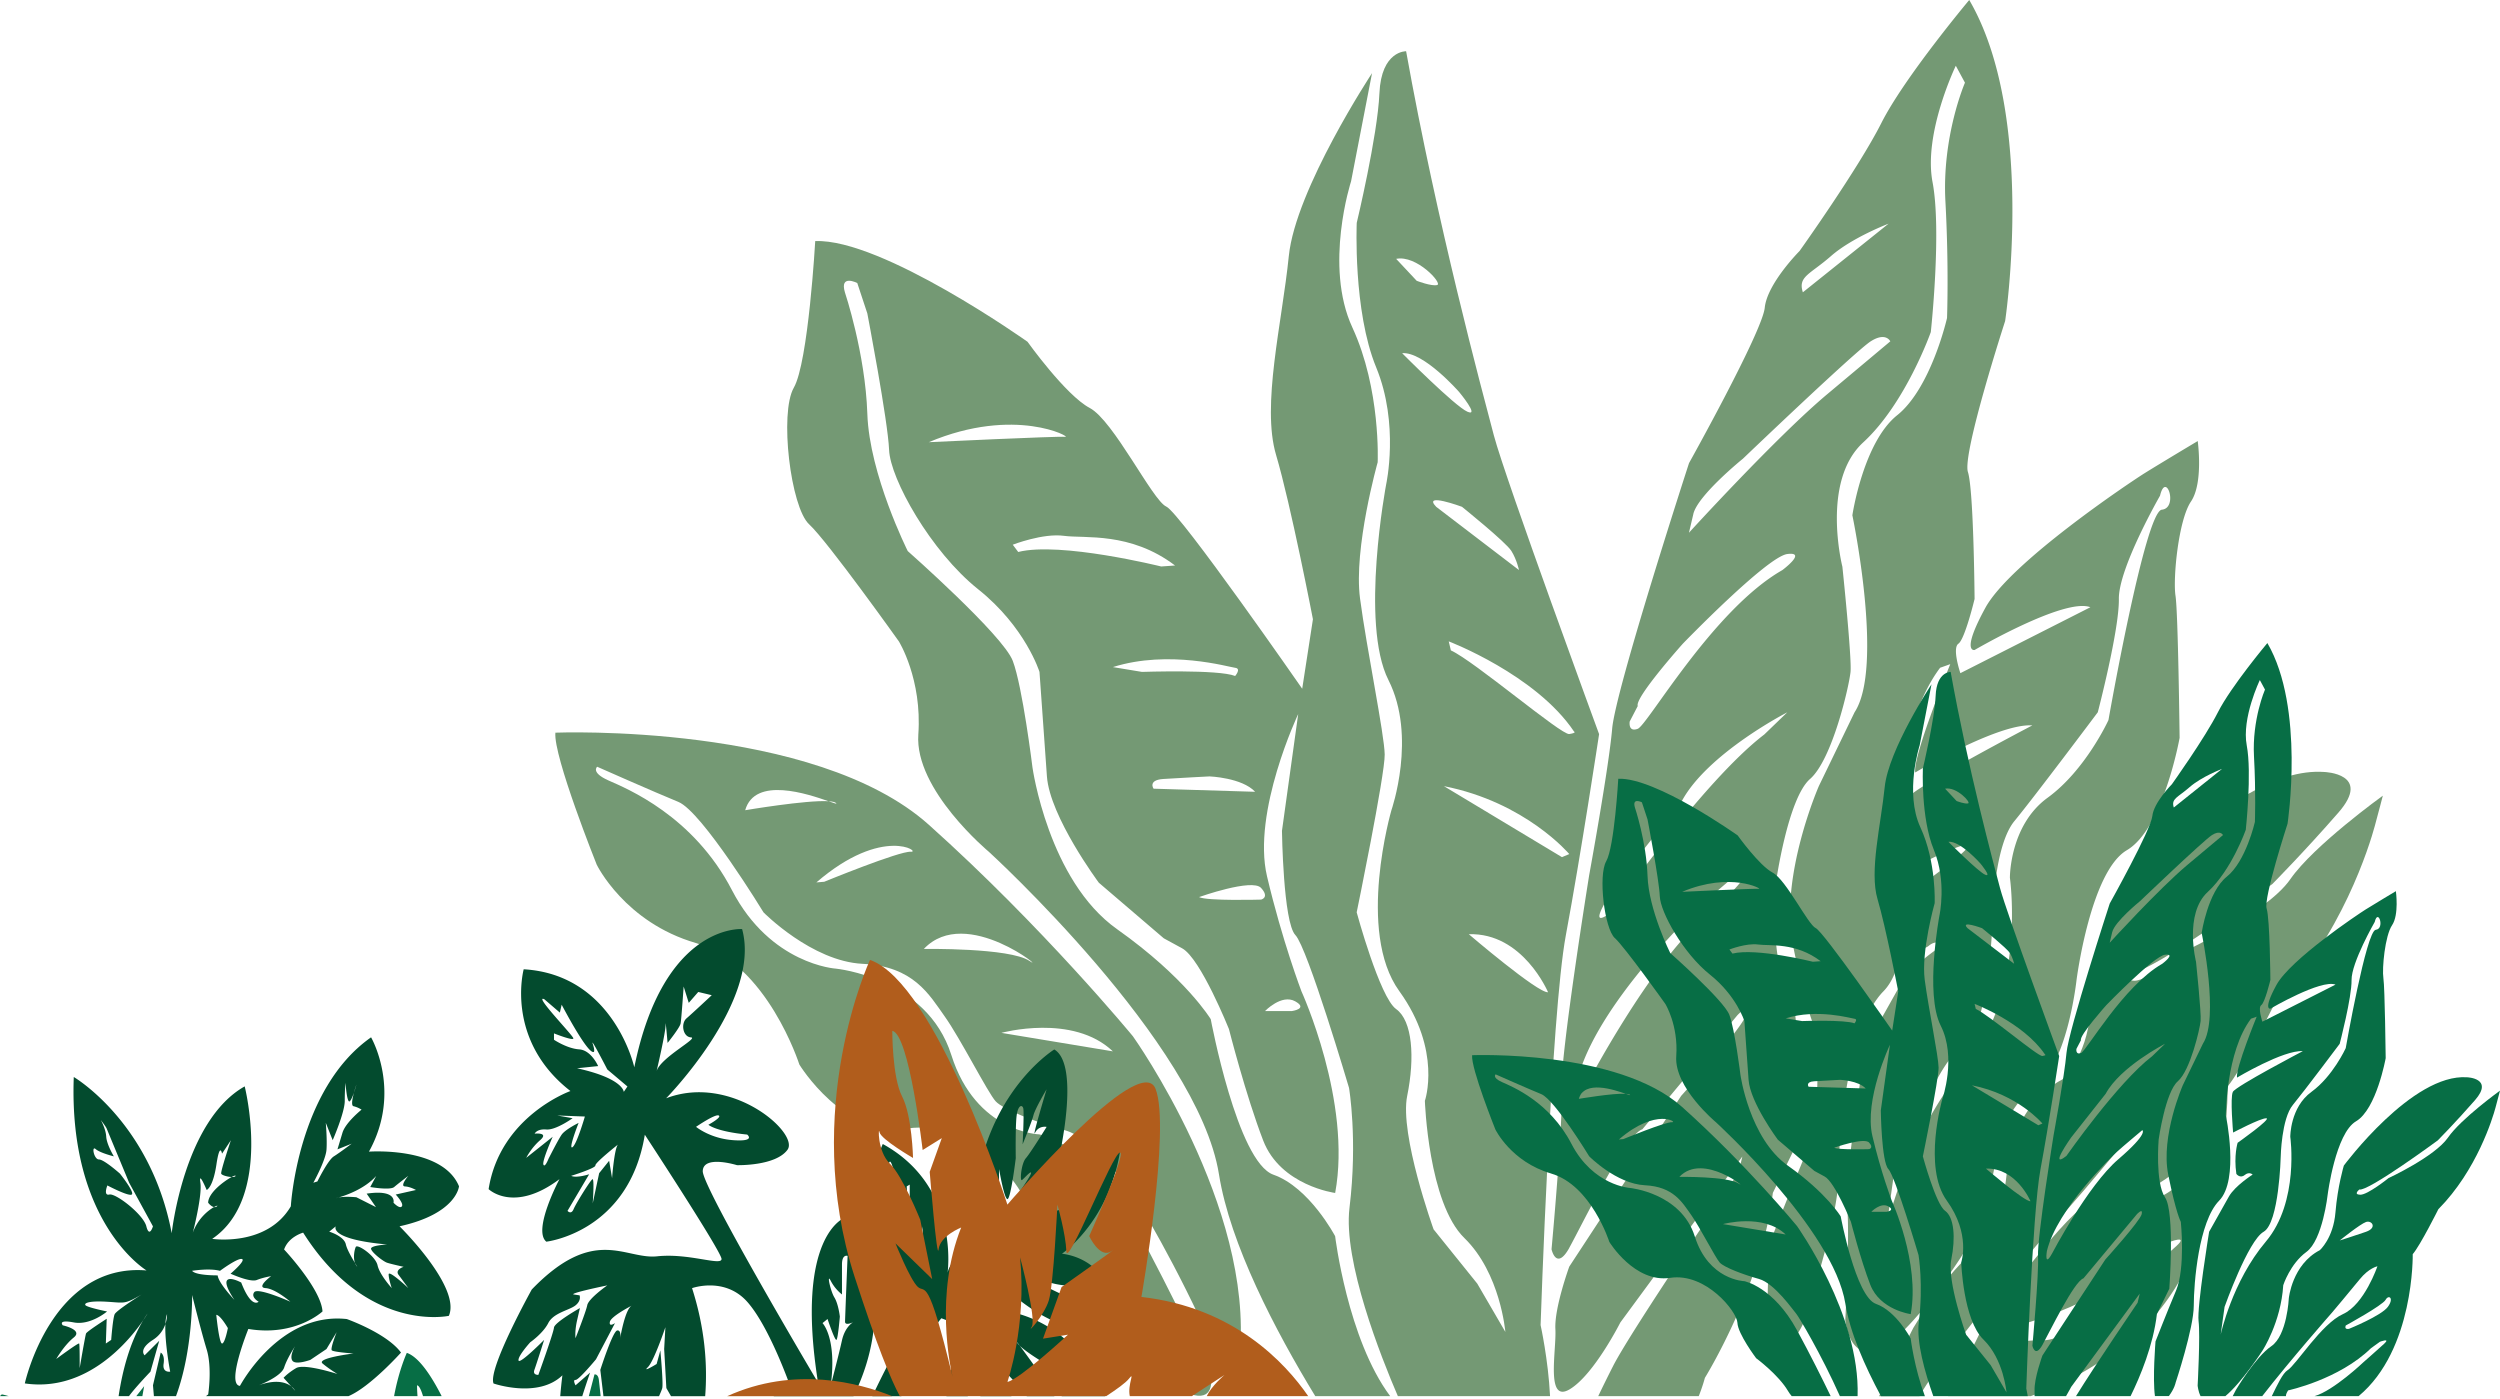
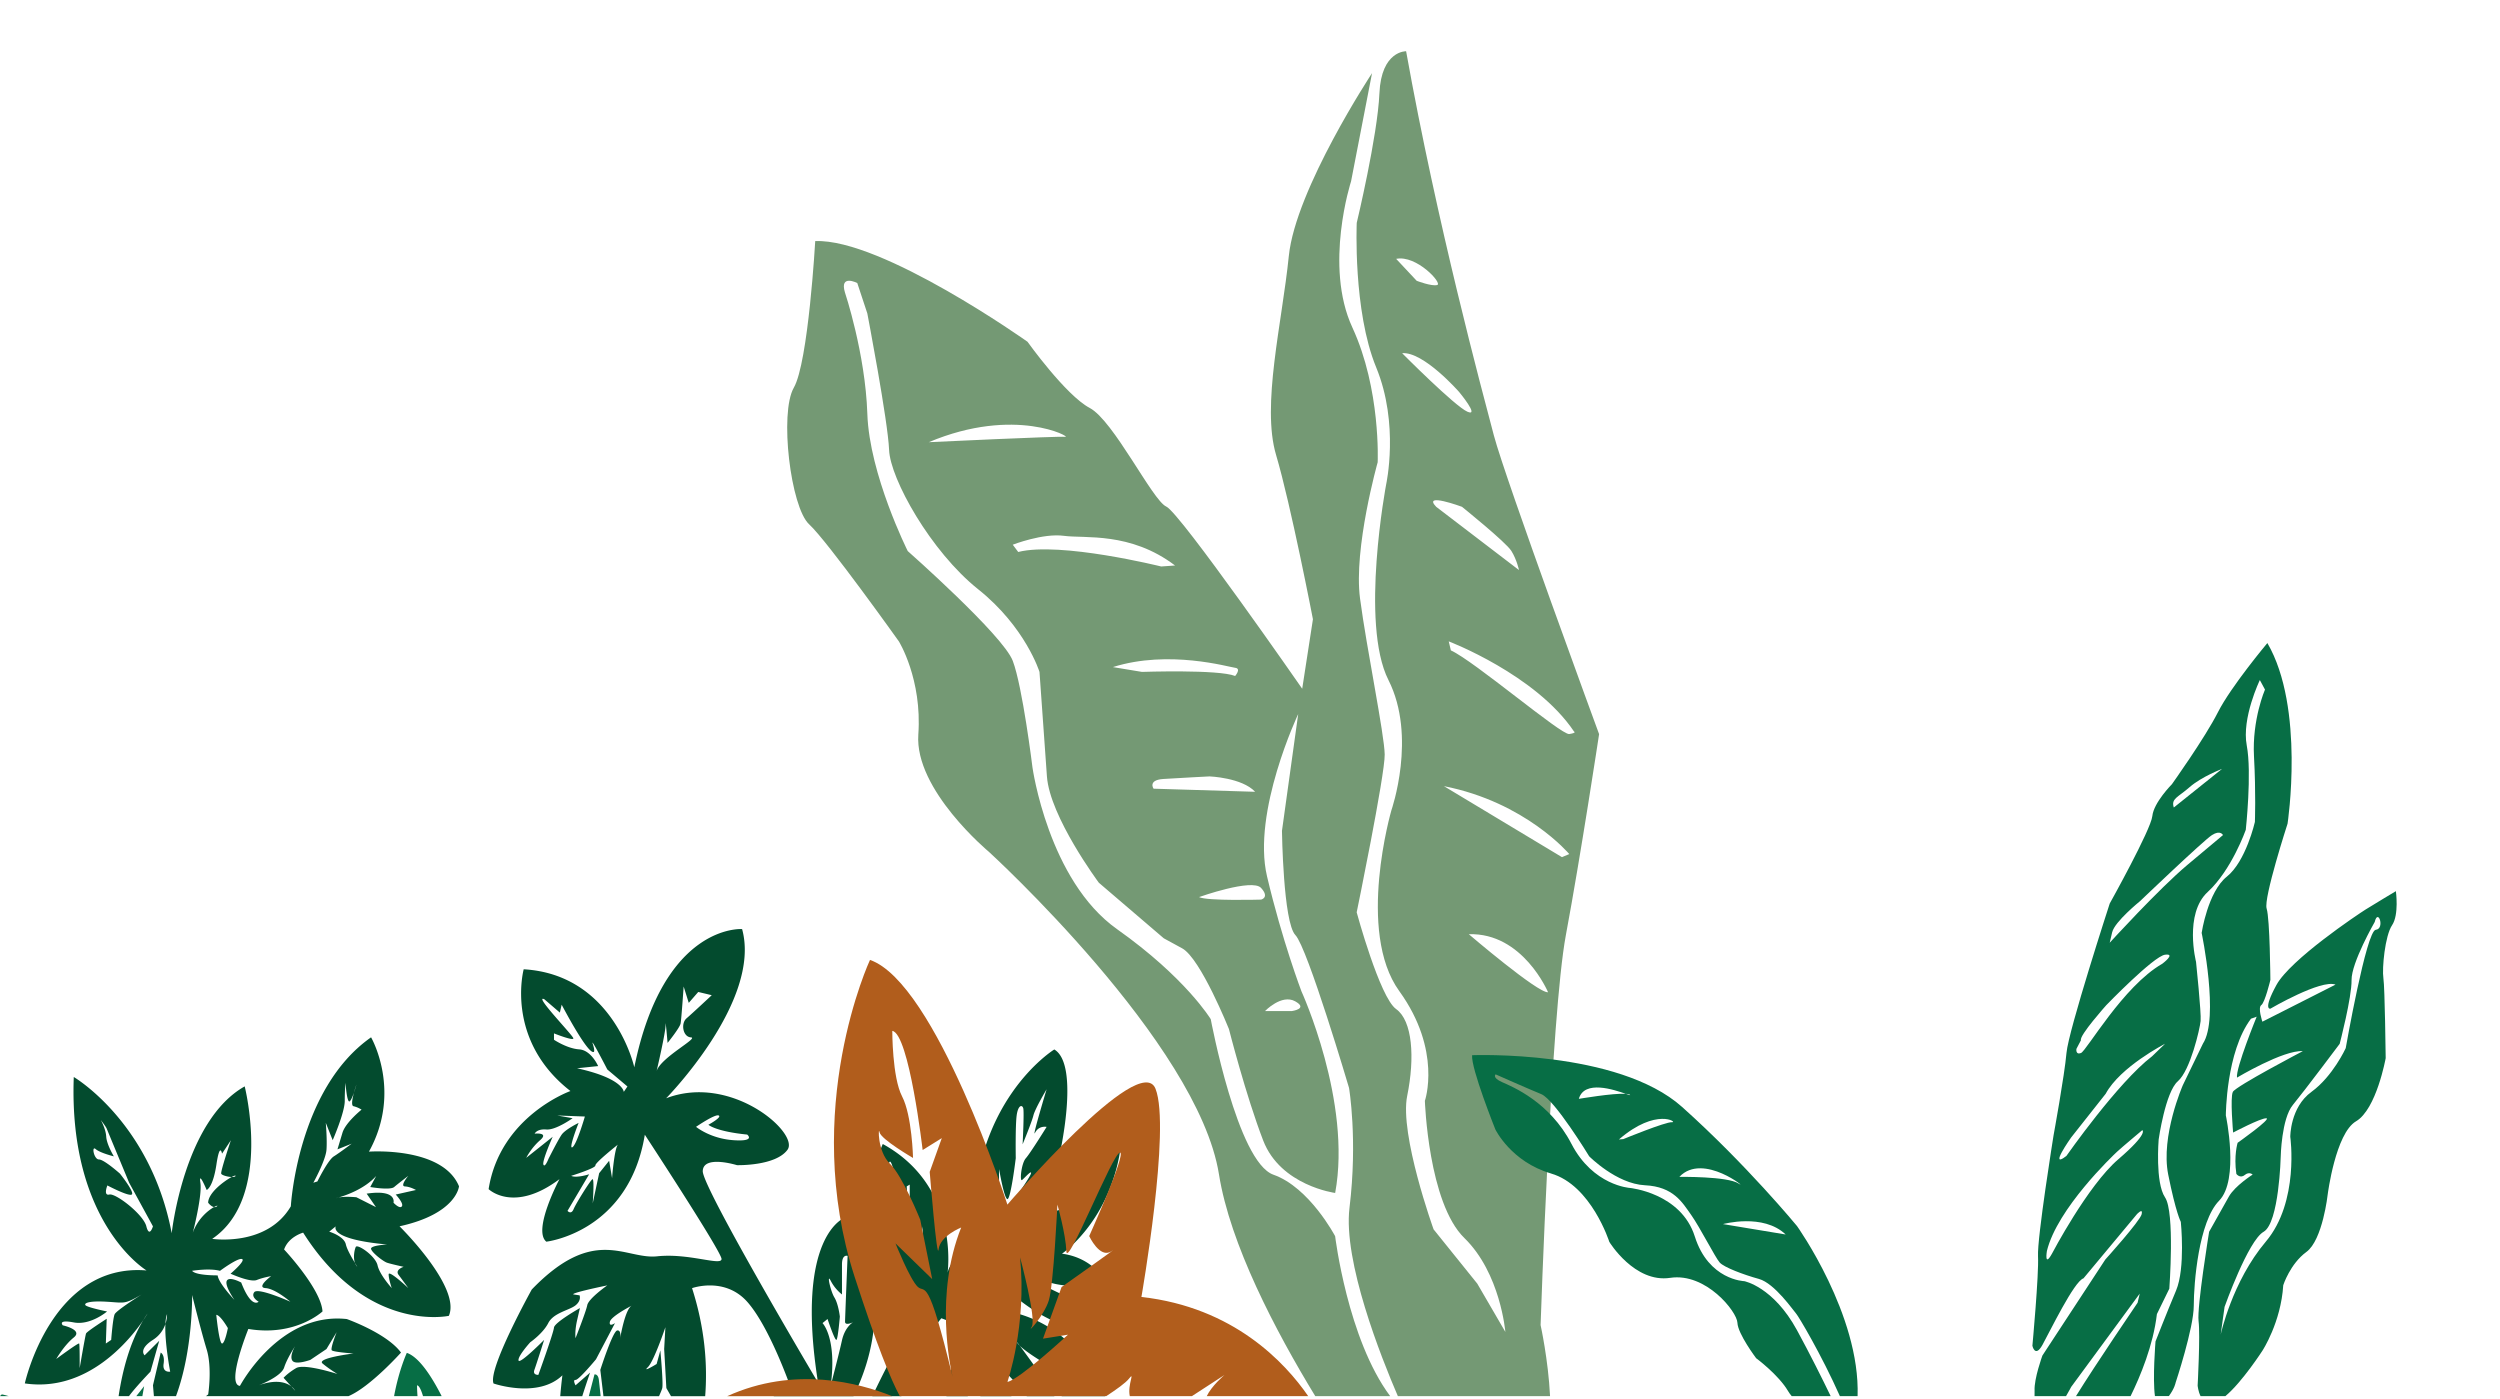
<svg xmlns="http://www.w3.org/2000/svg" width="495" height="277" fill="none">
-   <path fill="#749974" fill-rule="evenodd" d="M224.341 205.213s-17.785-21.643-40.442-41.916c-22.658-20.273-73.932-18.228-73.932-18.228-.441 4.617 8.18 26.126 8.18 26.126s5.521 11.426 19.649 15.525c14.128 4.095 20.478 24.059 20.478 24.059s8.866 14.555 21.43 12.658 23.515 11.9 23.658 15.812 6.595 12.476 6.595 12.476 7.823 5.778 11.224 11.552 15.279 12.972 15.279 12.972c4.118.905 3.307-3.616 3.307-3.616s-7.085-15.443-15.447-30.782c-8.362-15.338-18.561-17.248-18.561-17.248s-12.536-.348-17.396-15.713-22.85-17.101-22.85-17.101-12.935-.783-20.591-15.547c-7.651-14.764-20.824-20.107-24.428-21.709-3.603-1.601-2.253-2.719-2.253-2.719s11.371 5.039 16.073 6.958c4.703 1.919 16.864 21.874 16.864 21.874s9.566 9.703 19.632 10.19 13.159 6.071 16.255 10.431c3.1 4.36 8.551 15.142 10.083 16.796 1.533 1.658 8.215 4.216 13.775 5.748 5.559 1.531 12.277 11.352 13.085 12.192s9.45 15.347 16.007 30.42 5.433 1.889 5.433 1.889c2.894-29.463-21.111-63.099-21.111-63.099zm-76.794-44.788c1.931-6.792 12.487-3.181 16.507-1.78.713.044 1.235.148 1.455.336.364.308-.259.082-1.455-.336-4.402-.274-16.507 1.78-16.507 1.78m32.786 8.224c-2.197-.183-17.133 5.94-17.133 5.94l-1.557.13c13.236-11.409 20.888-5.887 18.69-6.074zm2.586 19.242c8.428-8.921 24.827 4.999 20.905 2.367-3.922-2.633-20.905-2.367-20.905-2.367m15.356 16.617s14.138-3.903 22.073 3.66z" clip-rule="evenodd" />
  <path fill="#749974" fill-rule="evenodd" d="M160.223 103.824c3.657 3.381 17.757 23.175 17.757 23.175s4.628 7.45 3.848 18.428 13.967 23.228 13.967 23.228 41.411 37.812 45.561 63.864c2.204 13.837 11.157 30.933 19.065 43.918h14.834c-8.439-11.305-10.898-31.674-10.898-31.674s-5.073-9.66-12.214-12.17c-7.141-2.511-12.414-30.794-12.414-30.794s-4.93-8.185-18.55-17.824c-13.617-9.642-16.749-32.021-16.749-32.021s-1.966-16.026-3.904-21.112c-1.935-5.083-20.794-21.731-20.794-21.731s-7.599-15.151-7.998-27.165c-.398-12.01-4.443-24.063-4.443-24.063-1.085-3.655 2.449-1.845 2.449-1.845l1.991 6.022s4.093 21.357 4.31 27.03c.217 5.675 8.222 20.073 17.627 27.575 9.405 7.497 12.151 16.374 12.151 16.374s.903 12.71 1.473 20.69 10.279 21.048 10.279 21.048l12.858 11.004 3.646 1.989c3.646 1.988 9.254 15.978 9.254 15.978s3.335 13.115 6.784 22.07c3.45 8.955 14.251 10.386 14.251 10.386 3.337-18.053-6.676-39.923-6.676-39.923s-3.821-10.043-6.819-22.779 6.175-32.122 6.175-32.122l-3.215 23.132s.241 18.115 2.659 20.63c2.418 2.519 10.619 30.254 10.619 30.254s1.742 10.209.094 23.741c-1.291 10.609 6.252 29.589 9.576 37.3h30.135c-.36-7.25-1.875-14.072-1.875-14.072s2.057-61.432 5.006-77.223 6.578-39.784 6.578-39.784-18.529-50.428-20.832-59.13c-2.298-8.707-11.29-42.052-17.378-76.083 0 0-4.916-.144-5.283 8.32-.367 8.463-4.492 25.66-4.492 25.66s-.767 17.404 3.852 28.622 1.973 23.162 1.973 23.162-5.213 27.531.455 38.744.584 25.778.584 25.778-6.973 23.993 1.554 35.798 5.073 21.739 5.073 21.739.675 20.203 7.823 27.165 8.11 18.585 8.11 18.585l-5.563-9.564-8.645-10.739s-6.781-18.824-5.227-26.43c1.55-7.607 1.046-14.886-2.194-17.192-3.24-2.302-7.806-19.151-7.806-19.151s5.609-27.226 5.546-31.255c-.063-4.025-3.566-20.913-4.881-30.873s3.492-26.987 3.492-26.987.65-14.442-5.014-26.686-.255-28.936-.255-28.936l4.153-21.422s-15.133 22.958-16.48 36.212c-1.343 13.254-5.44 29.562-2.522 39.383s7.298 32.531 7.298 32.531l-2.124 13.763s-24.197-34.863-26.919-36.072-10.419-17.023-15.156-19.525c-4.738-2.502-12.316-13.106-12.316-13.106s-28.823-20.464-42.03-19.933c0 0-1.361 24.006-4.241 29.027s-.626 23.667 3.03 27.048zm151.433 41.02s.623.253-.944.496c-1.568.244-18.796-14.451-23.442-16.565l-.42-1.784s17.214 6.561 24.806 17.849zm-35.211-93.592c4.037-.81 9.223 4.864 8.127 5.178-1.095.313-4.065-.831-4.065-.831l-4.066-4.343zm1.175 18.68c4.237-.374 11.294 7.689 11.294 7.689s4.139 4.986 1.641 3.903c-2.498-1.084-12.935-11.592-12.935-11.592m11.851 30.416s8.694 6.992 9.782 8.741c1.088 1.75 1.505 3.786 1.505 3.786l-16.392-12.527c-2.824-2.938 5.105 0 5.105 0m-3.583 55.309c16.199 3.177 24.827 13.45 24.827 13.45l-1.448.609-23.379-14.063zm4.94 29.319c10.706-.348 15.689 11.492 15.689 11.492-1.991.222-15.689-11.492-15.689-11.492m-34.389 13.281c2.68 1.488-.658 1.936-.658 1.936h-5.307s3.281-3.425 5.965-1.936m-6.749-20.134s-10.755.309-12.277-.5c0 0 10.517-3.743 12.277-1.815s0 2.319 0 2.319zm-21.286-21.961s-1.186-1.723 1.948-1.923c3.132-.201 9.129-.51 9.129-.51s6.416.24 9.037 3.046zm16.157-23.937c1.28.148 0 1.623 0 1.623-3.286-1.331-18.449-.809-18.449-.809l-5.759-.953c11.087-3.503 22.927-.009 24.208.139m-11.899-20.255-2.743.196s-19.989-4.974-28.309-2.872l-1.081-1.44s5.983-2.324 10.132-1.758c4.15.565 13.121-.849 22.001 5.874m-21.735-25.473c-1.382-.165-27.027 1.058-27.027 1.058 17.122-7.215 28.409-.897 27.027-1.058" clip-rule="evenodd" />
-   <path fill="#749974" fill-rule="evenodd" d="M310.716 247.068c2.589-4.665 11.189-22.479 14.464-23.458l18.802-22.57s2.201-2.411 1.683-.027c-.518 2.381-12.799 15.974-12.799 15.974l-22.15 33.801s-2.985 8.189-2.75 12.384-1.97 14.764 2.827 11.91c4.797-2.851 10.034-13.233 10.034-13.233l24.156-32.857-.763 3.212s-21.077 30.938-24.813 38.239a265 265 0 0 0-2.957 5.992h19.905c.843-2.141 1.21-3.616 1.21-3.616s11.28-18.18 13.456-36.621l4.37-8.95s2.009-26.922-1.508-32.126-2.242-20.399-2.242-20.399 2.347-16.653 6.749-20.486c4.398-3.834 7.739-18.393 8.015-21.2.277-2.802-1.612-20.83-1.612-20.83s-4.29-16.887 4.121-24.61c8.411-7.724 13.386-21.849 13.386-21.849s2.183-20.024.343-29.697 4.608-23.032 4.608-23.032l1.812 3.355s-4.576 10.517-3.869 23.515c.706 12.997.318 23.079.318 23.079s-3.149 13.868-9.87 19.246c-6.724 5.382-8.873 19.811-8.873 19.811s6.309 30.068.434 39.01l-7.06 14.586s-7.855 17.914-5.15 31.442 4.443 16.679 4.443 16.679 1.665 16.226-1.665 24.154c-3.335 7.928-7.239 17.923-7.239 17.923s-2.18 26.225 2.165 22.083c4.346-4.147 4.899-7.528 4.899-7.528s6.399-19.272 6.402-27.139c0-7.867 1.715-29.593 8.922-36.956 7.208-7.362 2.372-30.02 2.372-30.02s.042-22.339 8.852-34.044l2.012-.714s-7.449 18.223-6.935 21.448c0 0 16.374-9.791 23.183-9.321 0 0-23.631 12.362-24.638 14.342-1.008 1.984.094 14.316.094 14.316s9.671-5.108 11.672-5.026c2.005.083-10.094 8.633-10.094 8.633s-1.389 4.491-.441 10.944c0 0 1.277 1.745 2.922.405 1.648-1.341 2.813-.161 2.813-.161s-6.252 3.985-8.348 7.71-6.97 12.419-6.97 12.419-4.342 26.578-3.715 31.468-.329 22.675-.329 22.675.724 8.668 7.004 5.6c6.281-3.067 15.822-17.918 15.822-17.918s6.493-9.917 7.309-23.01c0 0 2.4-7.506 8.148-11.71 5.748-4.203 7.501-20.268 7.501-20.268s2.743-21.474 9.965-25.712c7.225-4.238 10.444-22.24 10.444-22.24s-.287-24.711-.812-28.135.567-14.973 3.061-18.659c2.498-3.685 1.337-11.974 1.337-11.974s-7.75 4.63-10.601 6.418-26.552 17.644-31.447 26.604c-4.895 8.959-2.134 8.35-2.134 8.35s17.836-10.43 22.93-8.468l-25.743 13.054s-1.683-4.934-.389-5.835 3.202-8.859 3.202-8.859-.165-21.522-1.319-25.133c-1.158-3.608 7.368-29.89 7.368-29.89S403.209 22.788 389.91 0c0 0-12.816 15.282-17.403 24.363-4.587 9.077-16.199 25.342-16.199 25.342s-6.399 6.427-6.886 11.213c-.486 4.783-14.995 30.777-14.995 30.777s-14.53 44.68-15.22 52.595c-.689 7.915-4.548 28.975-4.548 28.975s-5.815 36.155-5.476 42.595c.34 6.444-1.98 31.491-1.98 31.491s.941 4.368 3.53-.296zM415.36 141.039s4.265-16.308 4.174-22.422 8.152-20.469 8.152-20.469c1.193-5.004 3.677 2.433.36 2.772-3.316.335-10.569 41.651-10.569 41.651s-4.517 9.912-12.061 15.391-7.455 15.834-7.455 15.834 3.264 22.836-8.618 36.895-15.881 32.717-15.881 32.717l1.368-9.768s8.285-23.315 13.74-26.426c5.458-3.111 6.025-26.447 6.025-26.447s.255-13.337 4.265-18.202 16.5-21.534 16.5-21.534zm-52.824-90.337c4.205-3.682 11.402-6.414 11.402-6.414l-16.972 13.589c-1.004-3.15 1.364-3.494 5.57-7.175m-27.255 51.067c.871-3.716 9.81-10.94 9.81-10.94s22.301-21.325 25.31-23.244c3.005-1.915 3.88 0 3.88 0L361.77 78.07c-10.01 8.39-27.357 27.414-27.357 27.414l.871-3.716zm-12.592 41.076 1.588-3.055c-.658-1.614 8.915-12.327 8.915-12.327s16.664-17.235 20.684-17.762c4.024-.526-.979 3.185-.979 3.185-13.775 7.88-26.661 30.681-28.623 31.417-1.96.735-1.589-1.458-1.589-1.458zm-1.967 31.325 12.263-15.525c5.105-9.499 20.891-17.601 20.891-17.601l-4.548 4.386c-12.12 9.251-30.18 35.093-30.18 35.093-6.364 4.878 1.574-6.348 1.574-6.348zm-8.428 39.81c3.625-14.955 23.252-33.596 24.708-34.958 1.455-1.358 8.866-7.576 8.866-7.576s2.396.953-8.425 10.239-23.344 33.196-23.344 33.196c-2.802 5.078-1.805-.901-1.805-.901" clip-rule="evenodd" />
-   <path fill="#749974" fill-rule="evenodd" d="M380.059 276.438c5.706-10.247 32.542-40.724 32.542-40.724s6.521-7.715 9.779-11.748c3.26-4.034 6.252-4.6 6.252-4.6s-4.583 13.45-12.148 16.84-16.489 17.875-19.449 19.716c-2.96 1.845-6.312 12.214-9.454 15.843-1.609 1.862-1.935 3.507-1.868 4.673h16.356c5.354-1.793 11.83-5.004 19.076-10.661 20.562-16.052 19.928-50.675 19.928-50.675 2.674-3.111 9.024-15.826 9.024-15.826 13.578-13.711 19.134-32.134 20.104-35.698.969-3.568 1.598-6.031 1.598-6.031s-13.69 9.847-18.315 16.535c-4.626 6.684-20.919 14.251-20.919 14.251s-7.348 5.918-9.958 5.852c-2.606-.061-.294-1.845-.294-1.845 3.037.797 27.605-17.296 27.605-17.296s6.382-6.449 13.1-14.164c6.717-7.715-2.792-8.028-2.792-8.028-19.327-1.392-43.392 31.077-43.392 31.077s-2.197 7.276-2.946 16.453c-.749 9.172-5.524 13.336-5.524 13.336-9.727 5.061-10.895 16.91-10.895 16.91s-.585 13.097-6.176 16.896c-5.591 3.798-12.448 15.39-12.448 15.39s-4.22 8.102-6.791 13.533h8.012zm50.952-29.806c-2.386 2.193-7.246 6.453-7.246 6.453s-12.956 12.331-19.253 12.297c-6.298-.035-9.692 1.596-7.323-2.333 0 0 17.892-3.803 29.186-14.86l3.132-2.249s3.89-1.501 1.504.692m.497-15.469c1.088-1.958 3.086-.636.784 2.489-2.306 3.124-13.632 7.71-13.632 7.71s-1.808.462-1.182-1.162c0 0 12.942-7.079 14.03-9.037m-6.896-27.387c2.043-.697 4.079 2.014 0 3.446-4.08 1.431-9.251 3.046-9.251 3.046s7.208-5.796 9.251-6.492" clip-rule="evenodd" />
  <path fill="#076e45" fill-rule="evenodd" d="M307.129 232.363c7.945 2.306 11.518 13.532 11.518 13.532s4.985 8.189 12.053 7.119c7.067-1.071 13.229 6.692 13.309 8.894s3.709 7.019 3.709 7.019 4.401 3.25 6.315 6.501c.196.33.441.67.721 1.009h7.721c-1.609-3.333-4.03-8.207-6.675-13.063-4.702-8.628-10.44-9.703-10.44-9.703s-7.054-.196-9.786-8.838c-2.733-8.641-12.855-9.62-12.855-9.62s-7.277-.44-11.581-8.746-11.713-11.31-13.739-12.21-1.267-1.532-1.267-1.532 6.396 2.837 9.041 3.916 9.485 12.306 9.485 12.306 5.381 5.456 11.042 5.735c5.665.274 7.4 3.416 9.146 5.865 1.742 2.455 4.811 8.52 5.671 9.451s4.622 2.372 7.75 3.233 6.907 6.384 7.361 6.858c.441.457 5.028 8.15 8.67 16.348h3.506c.542-16.109-11.99-33.67-11.99-33.67s-10.003-12.175-22.749-23.58-41.586-10.256-41.586-10.256c-.248 2.597 4.601 14.694 4.601 14.694s3.103 6.427 11.052 8.733zm46.435 12.066-12.417-2.058s7.953-2.198 12.417 2.058m-9.296-10.074c-2.208-1.479-11.759-1.331-11.759-1.331 4.741-5.017 13.967 2.811 11.759 1.331m-13.211-12.157c-1.235-.105-9.636 3.342-9.636 3.342l-.874.074c7.445-6.419 11.748-3.312 10.513-3.416zm-9.16-5.626c.402.026.693.082.819.187.206.174-.147.048-.819-.187-2.474-.157-9.286 1-9.286 1 1.085-3.82 7.026-1.788 9.286-1" clip-rule="evenodd" />
-   <path fill="#076e45" fill-rule="evenodd" d="M319.744 185.734c2.057 1.901 9.989 13.036 9.989 13.036s2.603 4.19 2.166 10.365c-.441 6.175 7.854 13.067 7.854 13.067s23.295 21.269 25.629 35.924c.902 5.666 3.817 12.302 7.05 18.315h8.697c-2.109-5.635-2.813-11.426-2.813-11.426s-2.855-5.435-6.871-6.845c-4.017-1.414-6.984-17.323-6.984-17.323s-2.774-4.603-10.433-10.025-9.422-18.015-9.422-18.015-1.106-9.015-2.197-11.874c-1.088-2.859-11.697-12.223-11.697-12.223s-4.275-8.524-4.499-15.282-2.498-13.537-2.498-13.537c-.612-2.054 1.379-1.035 1.379-1.035l1.119 3.385s2.302 12.014 2.425 15.203c.122 3.194 4.625 11.292 9.915 15.513 5.29 4.216 6.837 9.212 6.837 9.212s.507 7.149.829 11.639c.322 4.491 5.783 11.84 5.783 11.84l7.232 6.188 2.051 1.118c2.05 1.118 5.206 8.986 5.206 8.986s1.875 7.375 3.817 12.414c1.938 5.034 8.015 5.844 8.015 5.844 1.879-10.156-3.754-22.457-3.754-22.457s-2.148-5.653-3.834-12.815c-1.687-7.162 3.474-18.067 3.474-18.067l-1.809 13.015s.137 10.191 1.498 11.605c1.361 1.419 5.972 17.018 5.972 17.018s.98 5.739.052 13.354c-.472 3.886 1.162 9.76 2.873 14.59h18.708c-.168-.94-.298-1.523-.298-1.523s1.158-34.558 2.817-43.439c1.658-8.881 3.701-22.379 3.701-22.379s-10.422-28.366-11.717-33.261-6.35-23.654-9.775-42.8c0 0-2.764-.083-2.971 4.682-.206 4.761-2.529 14.433-2.529 14.433s-.431 9.791 2.169 16.1 1.109 13.033 1.109 13.033-2.932 15.486.255 21.795c3.188 6.31.329 14.503.329 14.503s-3.922 13.498.875 20.138 2.855 12.227 2.855 12.227.381 11.366 4.401 15.282 4.563 10.456 4.563 10.456l-3.128-5.382-4.863-6.04s-3.814-10.587-2.943-14.868c.871-4.278.588-8.377-1.235-9.669-1.823-1.297-4.391-10.769-4.391-10.769s3.156-15.317 3.117-17.58c-.035-2.262-2.004-11.761-2.746-17.366-.742-5.604 1.966-15.182 1.966-15.182s.368-8.123-2.82-15.012c-3.187-6.888-.143-16.278-.143-16.278l2.337-12.049s-8.512 12.915-9.268 20.369c-.756 7.458-3.062 16.631-1.421 22.152 1.641 5.527 4.104 18.298 4.104 18.298l-1.196 7.741s-13.61-19.612-15.143-20.291c-1.532-.678-5.86-9.577-8.526-10.982-2.666-1.406-6.928-7.371-6.928-7.371s-16.213-11.514-23.641-11.214c0 0-.766 13.502-2.386 16.331-1.62 2.824-.353 13.315 1.704 15.216zm85.184 23.075s.35.139-.532.278-10.573-8.128-13.187-9.316l-.238-1.001s9.685 3.69 13.953 10.039zm-19.807-52.647c2.271-.457 5.189 2.737 4.573 2.911s-2.284-.47-2.284-.47l-2.285-2.445zm.665 10.509c2.383-.209 6.354 4.325 6.354 4.325s2.327 2.806.924 2.197c-1.407-.609-7.278-6.518-7.278-6.518zm6.662 17.109s4.891 3.933 5.503 4.917c.613.983.847 2.128.847 2.128l-9.223-7.045c-1.588-1.654 2.873 0 2.873 0m-2.012 31.112c9.111 1.784 13.967 7.567 13.967 7.567l-.815.344zm2.778 16.491c6.021-.196 8.824 6.462 8.824 6.462-1.12.126-8.824-6.462-8.824-6.462m-19.344 7.471c1.507.84-.371 1.088-.371 1.088h-2.985s1.848-1.927 3.356-1.088m-3.797-11.322s-6.049.174-6.906-.282c0 0 5.916-2.106 6.906-1.023.991 1.083 0 1.305 0 1.305m-11.976-12.353s-.665-.97 1.095-1.083c1.764-.114 5.136-.288 5.136-.288s3.611.135 5.084 1.715zm9.09-13.467c.721.082 0 .913 0 .913-1.847-.748-10.377-.452-10.377-.452l-3.24-.535c6.235-1.971 12.896-.005 13.617.078zm-6.693-11.392-1.543.109s-11.245-2.798-15.923-1.615l-.609-.809s3.366-1.31 5.7-.988c2.333.318 7.379-.478 12.375 3.303m-12.225-14.333c-.776-.092-15.205.596-15.205.596 9.632-4.06 15.982-.505 15.205-.596" clip-rule="evenodd" />
  <path fill="#076e45" fill-rule="evenodd" d="M404.395 266.309c1.455-2.624 6.294-12.645 8.134-13.197l10.577-12.697s1.239-1.354.948-.018c-.29 1.336-7.2 8.986-7.2 8.986l-12.459 19.015s-1.68 4.608-1.547 6.966c.018.305.011.67-.007 1.066h6.239c.619-1.048 1.004-1.81 1.004-1.81l13.585-18.484-.426 1.806s-8.233 12.083-12.194 18.488h10.808c1.938-3.946 4.482-10.064 5.21-16.239l2.459-5.034s1.13-15.143-.846-18.071c-1.977-2.929-1.263-11.475-1.263-11.475s1.322-9.368 3.796-11.522c2.473-2.158 4.352-10.347 4.51-11.923.157-1.575-.907-11.718-.907-11.718s-2.414-9.499 2.32-13.846c4.73-4.347 7.529-12.292 7.529-12.292s1.228-11.266.193-16.705c-1.036-5.439 2.592-12.954 2.592-12.954l1.019 1.889s-2.576 5.913-2.177 13.228c.399 7.31.179 12.98.179 12.98s-1.771 7.802-5.553 10.826c-3.782 3.028-4.989 11.144-4.989 11.144s3.548 16.913.245 21.943l-3.971 8.207s-4.419 10.078-2.897 17.688 2.498 9.381 2.498 9.381.938 9.125-.938 13.585-4.072 10.082-4.072 10.082-.606 7.315-.112 10.826h2.753c1.151-1.544 1.333-2.637 1.333-2.637s3.601-10.839 3.601-15.264.965-16.648 5.017-20.786c4.055-4.143 1.333-16.888 1.333-16.888s.024-12.566 4.979-19.15l1.13-.4s-4.192 10.252-3.902 12.066c0 0 9.209-5.504 13.04-5.243 0 0-13.291 6.953-13.858 8.067s.052 8.054.052 8.054 5.441-2.872 6.567-2.828c1.127.048-5.678 4.856-5.678 4.856s-.78 2.528-.248 6.157c0 0 .717.979 1.644.226.927-.752 1.581-.091 1.581-.091s-3.516 2.241-4.695 4.338l-3.922 6.984s-2.442 14.951-2.089 17.701-.185 12.754-.185 12.754.094 1.114.577 2.089h4.919c3.363-2.82 7.344-9.016 7.344-9.016s3.653-5.579 4.111-12.945c0 0 1.351-4.221 4.584-6.588s4.219-11.401 4.219-11.401 1.543-12.079 5.605-14.464 5.874-12.51 5.874-12.51-.16-13.898-.454-15.825c-.298-1.928.318-8.424 1.721-10.496 1.403-2.075.752-6.735.752-6.735s-4.359 2.606-5.962 3.611-14.936 9.925-17.689 14.964-1.2 4.695-1.2 4.695 10.034-5.865 12.899-4.764l-14.481 7.34s-.945-2.776-.217-3.281c.728-.509 1.802-4.982 1.802-4.982s-.091-12.105-.742-14.137c-.65-2.032 4.143-16.814 4.143-16.814s3.485-22.94-3.999-35.759c0 0-7.208 8.598-9.79 13.702-2.582 5.109-9.114 14.255-9.114 14.255s-3.6 3.616-3.873 6.305c-.273 2.69-8.436 17.314-8.436 17.314s-8.173 25.134-8.561 29.585-2.557 16.3-2.557 16.3-3.272 20.338-3.079 23.963c.189 3.624-1.113 17.714-1.113 17.714s.528 2.458 1.987-.165zm58.866-59.643s2.4-9.173 2.348-12.61c-.053-3.438 4.587-11.514 4.587-11.514.672-2.815 2.067 1.371.203 1.558-1.865.191-5.945 23.432-5.945 23.432s-2.54 5.574-6.784 8.654-4.195 8.907-4.195 8.907 1.837 12.846-4.849 20.756c-6.683 7.911-8.932 18.406-8.932 18.406l.769-5.495s4.661-13.115 7.729-14.864 3.39-14.878 3.39-14.878.144-7.501 2.401-10.238 9.282-12.114 9.282-12.114zm-29.715-50.815c2.366-2.071 6.414-3.607 6.414-3.607l-9.549 7.645c-.566-1.771.767-1.967 3.135-4.038m-15.331 28.723c.49-2.089 5.517-6.153 5.517-6.153s12.547-11.996 14.237-13.075c1.69-1.08 2.183 0 2.183 0s-1.406 1.179-7.039 5.896c-5.63 4.716-15.391 15.421-15.391 15.421l.489-2.089zm-7.085 23.106.896-1.719c-.371-.91 5.017-6.936 5.017-6.936s9.373-9.695 11.637-9.991c2.263-.296-.553 1.793-.553 1.793-7.75 4.434-14.999 17.257-16.101 17.675-1.103.413-.896-.818-.896-.818zm-1.106 17.622 6.9-8.733c2.869-5.343 11.752-9.899 11.752-9.899l-2.557 2.467c-6.816 5.204-16.976 19.742-16.976 19.742-3.58 2.746.885-3.572.885-3.572zm-4.74 22.397c2.039-8.411 13.081-18.898 13.9-19.664s4.986-4.264 4.986-4.264 1.347.535-4.741 5.761c-6.088 5.221-13.131 18.676-13.131 18.676-1.578 2.854-1.014-.509-1.014-.509" clip-rule="evenodd" />
-   <path fill="#076e45" fill-rule="evenodd" d="M447.918 276.439c5.598-7.205 13.795-16.517 13.795-16.517s3.667-4.343 5.5-6.61 3.516-2.589 3.516-2.589-2.578 7.567-6.833 9.473c-4.254 1.906-9.275 10.056-10.94 11.091-.994.618-2.064 2.942-3.142 5.148h2.813c-.049-.226.08-.583.416-1.136 0 0 10.066-2.14 16.416-8.358l1.76-1.267s2.19-.844.847.388c-1.34 1.231-4.076 3.629-4.076 3.629s-5.955 5.669-9.716 6.744h8.729c11.063-9.19 10.717-28.109 10.717-28.109 1.504-1.75 5.073-8.903 5.073-8.903 7.638-7.711 10.766-18.076 11.308-20.082.546-2.005.899-3.394.899-3.394s-7.701 5.54-10.304 9.299c-2.603 3.76-11.766 8.015-11.766 8.015s-4.132 3.329-5.601 3.294c-1.466-.035-.165-1.04-.165-1.04 1.711.449 15.528-9.729 15.528-9.729s3.589-3.629 7.368-7.967c3.779-4.343-1.571-4.517-1.571-4.517-10.871-.783-24.407 17.479-24.407 17.479s-1.235 4.095-1.659 9.255c-.419 5.161-3.107 7.502-3.107 7.502-5.472 2.846-6.129 9.512-6.129 9.512s-.329 7.367-3.475 9.503-7.004 8.659-7.004 8.659-.249.475-.63 1.219h5.826zm24.431-19.076c.613-1.101 1.736-.357.441 1.401s-7.669 4.339-7.669 4.339-1.018.256-.665-.653c0 0 7.281-3.981 7.893-5.082zm-3.88-15.408c1.148-.391 2.295 1.136 0 1.941s-5.202 1.714-5.202 1.714 4.055-3.259 5.202-3.655" clip-rule="evenodd" />
  <path fill="#076e45" d="m28.19 276.436.35-1.971-1.557 1.971z" />
  <path fill="#034b2e" d="M28.354 261.418c.273-.457.556-.909.86-1.34 0 0-.297.518-.86 1.34-2.701 4.499-4.125 10.078-4.87 15.017h2.057c1.235-1.711 4.25-4.848 4.25-4.848l1.736-6.113-2.893 2.876s-1.316-1.145 1.651-3.059a5.93 5.93 0 0 0 2.463-3.137c.039-.788.137-1.467.326-1.945 0 0 .041.857-.326 1.945-.171 3.576.948 9.433.948 9.433s-1.578.279-1.301-1.562c.276-1.845-.578-2.215-.578-2.215l-1.529 6.475.183 2.15h4.376c3.387-9.164 3.191-20.021 3.191-20.021s1.774 7.136 2.887 10.796c1.116 3.659.294 8.89.294 8.89q-.22.163-.434.335h28.217c4.3-1.815 10.395-8.625 10.395-8.625-2.813-3.838-10.73-6.636-10.73-6.636-13.37-1.475-21.158 13.233-21.158 13.233-2.788-.279 1.662-11.274 1.662-11.274 9.338 1.566 14.685-3.468 14.685-3.468-.305-4.5-7.607-12.267-7.607-12.267.892-2.558 3.772-3.333 3.772-3.333 12.686 20.025 28.85 16.47 28.85 16.47 2.478-5.687-9.764-17.727-9.764-17.727 11.346-2.498 11.773-7.924 11.773-7.924-3.275-7.92-17.83-6.858-17.83-6.858 6.62-11.957.42-22.635.42-22.635-14.583 10.195-15.888 33.457-15.888 33.457-4.748 8.085-15.57 6.444-15.57 6.444 12.033-8.132 6.435-30.189 6.435-30.189-12.05 6.788-14.453 29.071-14.453 29.071-4.181-22.044-19.39-30.929-19.39-30.929-1.074 29.006 14.411 38.304 14.411 38.304-18.858-1.562-24.103 22.366-24.103 22.366 12.438 1.828 20.839-8.698 23.438-12.506zm27.91 9.338c.59-1.84 2.158-4.203 2.158-4.203s-1.18 1.98-.518 2.876c.661.901 3.555-.178 3.555-.178l3.18-2.141 2.019-3.346s-1.298 3.25-.959 3.602c.34.349 4.29.627 4.29.627s-7.4.896-6.123 1.98c1.277 1.079 2.942 2.075 2.942 2.075s-6.542-2.127-8.18-1.161-2.484 1.919-2.484 1.919l1.526 1.697c.563.435.78.865.78.865l-.78-.865c-.948-.736-2.883-1.484-6.441-.214 0 0 4.44-1.688 5.034-3.529zm23.654-19.925s-1.784.562-.99 1.606 1.914 2.607 1.914 2.607-3.901-3.682-3.89-2.707.612 2.707.612 2.707-2.39-2.62-2.806-4.5c-.417-1.88-4.01-4.321-4.318-3.642-.262.579-.56 2.08-.147 3.181.389.64.598.962.28.531a2.1 2.1 0 0 1-.28-.531c-.591-.975-1.599-2.698-1.816-3.699-.364-1.649-3.292-2.515-3.292-2.515l1.302-1.057s-1.564 2.537 10.163 3.598c0 0-3.25.166-3.18.845.067.678 2.365 2.497 3.18 2.767.816.27 3.272.809 3.272.809zm-5.42-18.01-1.189 2.211s3.933.687 4.734 0 2.799-2.211 2.799-2.211-1.725 2.041-.668 2.093 2.186.705 2.186.705l-4.01.901s1.656 1.749 1.218 2.337c-.437.591-1.655-.718-1.655-.718s.76-2.698-5.314-1.797l1.844 2.671-3.87-1.954s-2.162-.234-3.58.057c-.297.083-.468.126-.468.126.143-.052.3-.091.469-.126 1.322-.379 5.147-1.645 7.508-4.29zM64.5 222.309l1.372 3.45s2.39-5.461 2.39-7.78.143-3.581.143-3.581.29 4.221.868 3.638c.269-.27.57-1.001.815-1.706.23-.849.486-1.575.486-1.575s-.206.77-.486 1.575c-.319 1.17-.595 2.589-.091 2.702.868.196 1.592.679 1.592.679s-3.17 2.537-3.782 4.577-.99 3.286-.99 3.286l2.816-1.127s-2.383 1.797-3.54 2.519c-1.159.718-3.244 4.956-3.244 4.956l-.805.257s2.453-4.438 2.603-6.54-.143-5.33-.143-5.33zm-20.537 43.704c-.578 0-1.14-5.678-1.14-5.678.832.069 2.294 2.624 2.294 2.624s-.577 3.059-1.158 3.059zm-4.286-31.834c-.413-2.541 1.245 1.44 1.245 1.44s1.242-.452 1.928-5.034 1.113-2.159 1.113-2.159l1.756-2.667s-2.071 6.153-1.92 6.623c.1.313 1.27.639 2.074.666.483-.257.79-.357.76-.227-.043.179-.358.24-.76.227-1.487.792-4.636 3.12-4.66 5.091 0 0 .563.757 1.165.861.545-.304.825-.344.573-.143a.68.68 0 0 1-.573.143c-1.078.601-3.188 2.237-4.202 5.074 0 0 1.91-7.354 1.497-9.891zm3.883 17.444s3.468-2.58 4.339-2.336c.87.243-2.247 2.906-2.247 2.906s3.884 1.767 5.186 1.249c1.301-.522 2.851-.766 2.851-.766s-3.044 2.241-1.102 2.368 4.905 2.697 4.905 2.697-6.41-2.876-7.151-1.888c-.738.988.871 1.888.871 1.888s-1.407 1.484-3.45-3.798c0 0-2.39-1.314-2.858-.34-.472.971 1.518 3.777 1.518 3.777s-3.135-3.272-3.327-4.856c0 0-4.31.057-5.063-.901 0 0 3.433-.57 5.525 0zm-14.582-8.811c-.61-2.38-6.074-6.601-7.323-6.296-1.253.304-.396-1.798-.396-1.798s4.21 2.224 4.832 1.798c.623-.427-2.344-4.139-2.344-4.139s-3.138-2.802-4.15-2.802c-1.01 0-1.518-2.819-.65-2.054.867.766 3.6 1.441 3.6 1.441s-1.417-2.311-1.515-3.908-1.074-3.285-1.074-3.285 1.014 1.297 1.165 1.684c.15.387 4.447 10.726 4.447 10.726l4.713 8.633s-.697 2.38-1.309 0zm-14.373 22.009c1.903-1.519-2.17-2.402-2.17-2.402s-1.15-1.21 2.17-.579 6.591-2.167 6.591-2.167-3.953-.805-4.275-1.244c-.326-.435.773-.897 4.275-.683 3.503.209 3.408.561 6.858-1.441 0 0-4.99 3.138-5.35 3.912-.364.775-.689 5.083-.689 5.083l-1.06.718.171-4.9s-3.925 2.502-4.09 2.92c-.164.417-1.263 6.849-1.263 6.849s.025-4.648-.094-4.869c-.12-.222-4.542 3.059-4.542 3.059s1.568-2.733 3.471-4.252z" />
  <path fill="#076e45" d="M1.728 276.437c-.745-.222-1.224-.326-1.315-.335-.08-.009-.224.113-.413.335zm80.941.002c-.095-1.188-.095-2.149-.095-2.149.424.069.826.935 1.183 2.149h3.694c-2.088-4.103-4.53-7.754-6.9-8.572 0 0-1.56 3.342-2.522 8.572h4.64m35.038-4.307-1.12 4.304h2.341a390 390 0 0 0-.354-3.216c-.15-1.253-.867-1.083-.867-1.083z" />
  <path fill="#034b2e" d="M110.778 233.461s-5.388 10.125-2.603 12.392c0 0 16.336-1.845 19.499-21.178 0 0 15.17 23.141 15.191 24.598.018 1.454-6.431-1.196-12.76-.522-6.329.675-12.427-6.253-24.813 6.566 0 0-8.768 15.795-7.568 18.615 0 0 8.796 3.05 13.631-1.619 0 0-.231 1.702-.427 4.13h4.36c.791-2.502 1.553-4.669 1.553-4.669l-2.883 2.519s-.626-1.118 0-1.066c.627.048 4.048-4.086 4.048-4.086l3.762-7.166s-1.242.874-1.012-.257c.221-1.083 4.192-3.133 4.349-3.216-1.315.67-2.242 6.057-2.319 6.51.038-.231.245-1.697-.578-1.58-.892.127-3.348 7.807-3.348 7.807l.623 5.208h11.003c.326-.726.574-1.331.641-1.61.227-.97-.378-7.458-.378-7.458l-.738 2.694s-2.946 1.805-1.736.63c1.211-1.179 3.471-7.915 3.471-7.915l-.241 4.317.433 7.732.921 1.61h6.766c.48-6.174-.038-13.419-2.599-21.395 0 0 6.444-2.319 10.919 2.698 4.472 5.021 8.628 17.026 8.628 17.026s-1.396.614-3.404 1.671h15.821c3.401-6.818 8.163-21.082-1.662-35.372 0 0-10.02 3.316-5.356 32.683 0 0-22.889-38.587-22.826-41.868.063-3.277 6.773-1.188 6.773-1.188s7.638.209 10.01-3.055c2.373-3.263-11.084-15.155-24.036-10.186 0 0 18.97-19.277 15.041-33.505 0 0-15.548-1.149-21.342 27.369 0 0-4.055-18.367-21.899-19.407 0 0-3.796 13.955 9.254 24.107 0 0-13.928 4.952-16.199 19.424 0 0 4.954 4.83 14.027-1.98zm5.5 24.963c-.262 1.327-2.32 6.531-2.32 6.531s-.213-1.279.326-3.616l.539-2.341s-5.056 2.851-5.137 3.877c-.08 1.023-3.089 9.347-3.089 9.347s-1.176.078-.784-.992 1.928-5.935 1.928-5.935-4.87 4.921-5.066 4.081 2.316-3.607 2.316-3.607 2.523-1.749 3.569-3.803 4.191-2.532 5.398-3.507.802-1.98.802-1.98l-1.19-.178s-1.256-.135 6.676-1.797c0 0-3.706 2.597-3.968 3.924zm47.573 2.733s1.445 4.316 1.759 4.138c.312-.179.679-4.617.679-4.617s-.283-2.489-1.078-3.781c-.79-1.293-1.57-4.978-.72-3.29a8.35 8.35 0 0 0 2.221 2.698v-5.935c0-2.119 1.113-1.702 1.113-1.702s-.493 12.114-.504 13.02c-.01.905 1.617.104 1.617.104s-1.634.866-2.243 3.659c-.609 2.794-2.204 8.842-2.204 8.842 1.242-9.429-1.634-12.318-1.634-12.318l.994-.81zm-21.549-40.289c.72.331-2.04 1.836-2.04 1.836s1.42 1.319 7.68 1.941c0 0 1.812 1.436-2.764 1.109-4.577-.326-7.362-2.641-7.362-2.641s3.765-2.58 4.482-2.25zM132.18 206.5s2.425-2.998 2.585-3.864c.158-.866.599-7.306.599-7.306l1.011 3.237 1.879-2.158 2.676.64s-3.813 3.568-4.989 4.577c-1.176 1.01-.749 3.673.868 3.777s-5.924 3.934-6.798 6.658c0 0 1.812-7.689 1.777-9.155-.035-1.462.392 3.598.392 3.598zm-10.99 26.778-.581-3.446-1.976 2.458-1.274 5.97s.361-4.978-.052-4.773c-.413.204-3.24 4.756-3.737 5.93-.493 1.175-1.204.336-1.204.336l4.286-7.25s-2.47.814-3.561.318c0 0 4.898-1.536 4.796-2.058-.105-.522 4.461-4.138 4.461-4.138-.731.87-1.158 6.653-1.158 6.653m-11.5-27.405v-1.262s3.936 1.575 3.835.971c-.102-.605-7.974-8.72-5.749-7.733l3.076 2.646.36-1.567s5.175 9.93 6.364 9.351c0 0 .277-.139-.217-1.618-.493-1.48 2.89 5.095 2.89 5.095l3.985 3.368-.728 1.071s-.035-2.65-9.254-4.678l4.181-.431s-1.364-3.155-3.754-3.311-4.989-1.902-4.989-1.902m-2.747 19.886c1.834-1.61-1.084-1.293-1.084-1.293s.451-.987 2.316-.826c1.865.165 5.206-2.233 5.206-2.233l-3.037-.539 5.462.204s-1.631 5.627-2.477 6.088c-.847.461 1.238-4.826 1.238-4.826s-2.634 1.284-3.359 2.333c-.724 1.048-2.603 4.782-2.603 4.782s-.734 1.884-1.011 1.127c-.276-.762 1.841-5.492 1.841-5.492l-5.235 4.164s.914-1.884 2.743-3.494z" />
  <path fill="#034b2e" d="M182.298 258.286s-5.395 9.281-9.576 18.158h5.748c2.904-6.701 6.046-13.337 7.925-15.43l4.212 1.592s-2.06 5.94-3.211 13.842h4.223c.962-2.197 1.808-6.375 1.808-6.375l.69 6.375h6.14a601 601 0 0 1-1.407-4.847c.501.135 2.869 2.924 4.458 4.847h5.458c-2.148-3.633-5.483-8.167-6.84-9.978-.319-.308-.542-.587-.609-.805 0 0 .227.296.609.805 1.413 1.367 4.734 3.334 4.734 3.334s4.044-1.745 3.761-.54c-.284 1.205-4.286.566-4.062 1.44.224.871 3.918 4.495 3.918 4.495s2.915-1.04 3.982-1.98c1.067-.935.934 1.619.934 1.619l-1.735.426s-2.17.832-3.037.81c-.13 0-.193.135-.207.374h8.59c-3.205-7.536-10.29-17.484-25.377-17.397 0 0-4.391 1.632-2.69-3.098 1.7-4.73 4.786-4.495 4.786-4.495s13.981 16.723 26.703 10.522c0 0-1.438-12.349-11.952-13.75 0 0 10.594-7.163 11.875-23.393 0 0-8.667-.022-12.456 4.317 0 0 4.262-18.272-.941-21.361 0 0-17.081 10.487-15.979 37.369 0 0-4.902 4.543-5.171 7.01 0 0 2.631-17.192-12.812-25.66 0 0-3.482 7.68-1.788 13.885 1.693 6.205 4.254 13.093 9.292 17.897zm30.722-3.777c3.569-.366-1.735.774-1.735.774l2.169 2.28s-2.522-.957-3.18-1.27c-.658-.318-5.682-2.637-6.942-3.777 0 0 1.953-.37 3.614-.348 1.662.021-1.06 1.079-1.06 1.079s3.569 1.623 7.134 1.257zm-4.037-17.549s.895-3.725 2.158-4.578c1.264-.848-1.266 4.578-1.266 4.578l5.461-4.038s-3.043 4.012-3.663 4.495c-.615.483 1.123 1.327 2.824.931s-6.148 1.584-6.148 1.584l-3.061 3.55s-1.648.601-2.921.588c0 0 2.669-4.195 2.921-7.554s.535 2.049 0 4.551 3.695-4.112 3.695-4.112zm-11.158-5.474s.966 5.744 1.627 5.935c.665.192 1.669-8.093 1.669-8.093s-.098-6.414.182-8.485c.28-2.072 1.095-2.159 1.302-1.41.206.748-.126 7.14-.126 7.14s1.812-4.39 2.141-5.73c.329-1.336 2.613-5.17 2.613-5.17s-3.037 10.056-2.277 8.59c.759-1.467 2.277-1.14 2.277-1.14s-3.19 5.152-4.114 6.205-1.235 4.677-.756 4.316 2.022-2.163 1.764-1.257c-.259.905-5.28 8.002-5.28 8.002s.017-1.941-.581-2.968c-.602-1.027-.441-5.935-.441-5.935m-20.516 5.034s-1.634-4.69-1.309-6.113c.325-1.427.938 1.414.938 1.414s1.662 6.549 2.246 6.766c.584.218.35-3.685.35-3.685l.591-.353v5.84s1.225 4.947 1.76 5.012c.535.066.766-2.593.766-2.593l.277 7.88c-.193-1.518-4.325-3.372-4.325-3.372l2.785.439s-.941-5.591-3.103-6.348-2.432-2.546-2.432-2.546 1.323 1.188 2.372 1.193c1.046 0-.916-3.529-.916-3.529z" />
  <path fill="#b15d1c" d="M178.152 276.436h40.886c2.082-1.362 3.842-2.637 4.461-3.416 1.34-1.688-.301 1.153.2 3.416H236l.214-.14 6.224-4.046s-2.547 2.154-3.499 4.186h20.087c-4.584-6.649-14.762-17.593-33.025-19.638 0 0 5.864-33.47 2.792-41.22-3.075-7.75-29.33 22.936-29.33 22.936s-14.135-43.922-27.203-48.448c0 0-13.788 29.533-3.04 62.764 4.391 13.572 7.176 20.338 8.936 23.601zm23.816-27.501s3.313 12.245 2.306 13.781 2.452-2.206 3.394-5.239c.941-3.033 1.7-18.959 1.7-18.959s1.641 5.783 1.774 9.238c.133 3.46 9.18-19.428 10.597-19.542 1.414-.117-6.077 16.531-6.077 16.531s2.096 4.534 4.384 3.011c2.288-1.518-9.852 7.08-9.852 7.08l-3.681 10.221 4.944-.788s-9.513 8.799-11.994 9.369c0 0 3.88-11.1 2.509-24.703zm-27.825-24.772c.234 1.397 6.64 5.113 6.64 5.113s-.199-8.407-2.169-12.188c-1.97-3.786-1.938-12.976-1.938-12.976 3.334.549 6.007 23.593 6.007 23.593l3.793-2.358-2.393 6.684s1.455 18.001 1.759 15.334c.305-2.668 4.475-4.321 4.475-4.321-5.258 13.154-2.193 27.487-1.697 29.602.025.095.046.182.067.278l-.067-.278c-4.982-20.639-5.398-16.409-6.927-17.875-1.536-1.471-4.388-8.586-4.388-8.586l7.271 7.08-2.372-11.77s-3.468-8.629-6.008-11.096-2.288-7.628-2.053-6.231zm2.505 52.278c-6.515-2.624-19.32-6.058-32.661 0z" />
</svg>